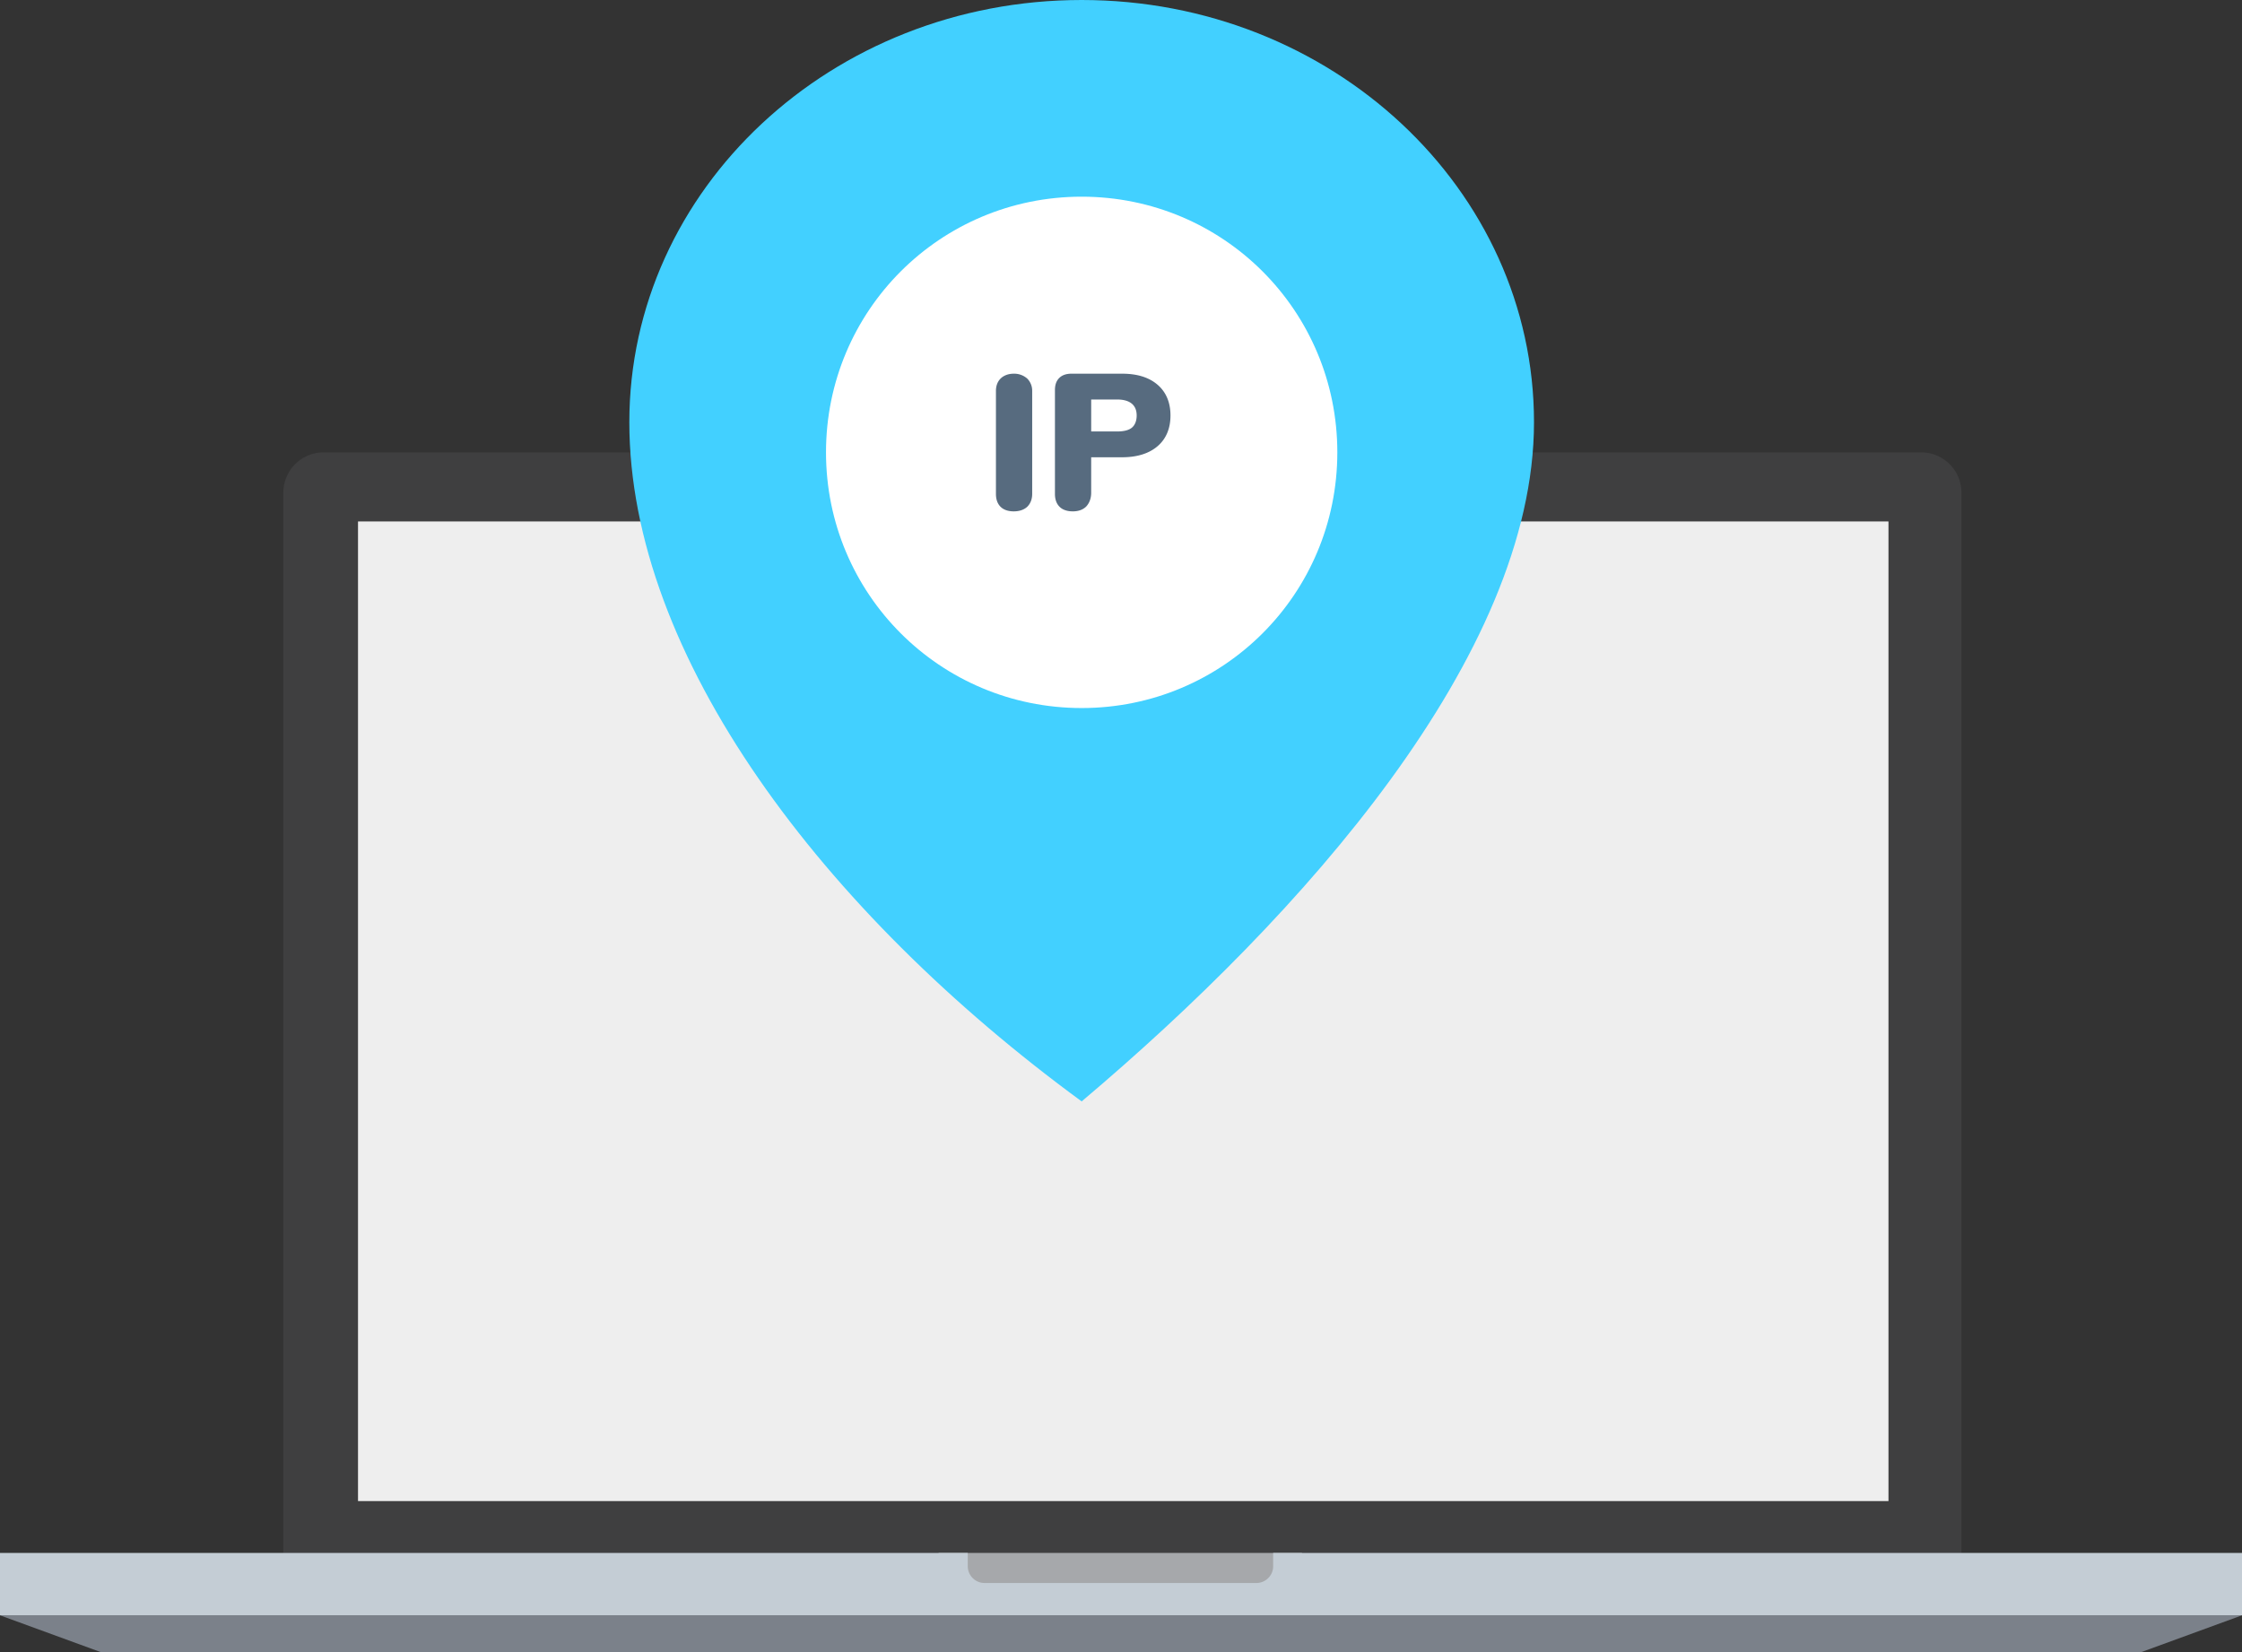
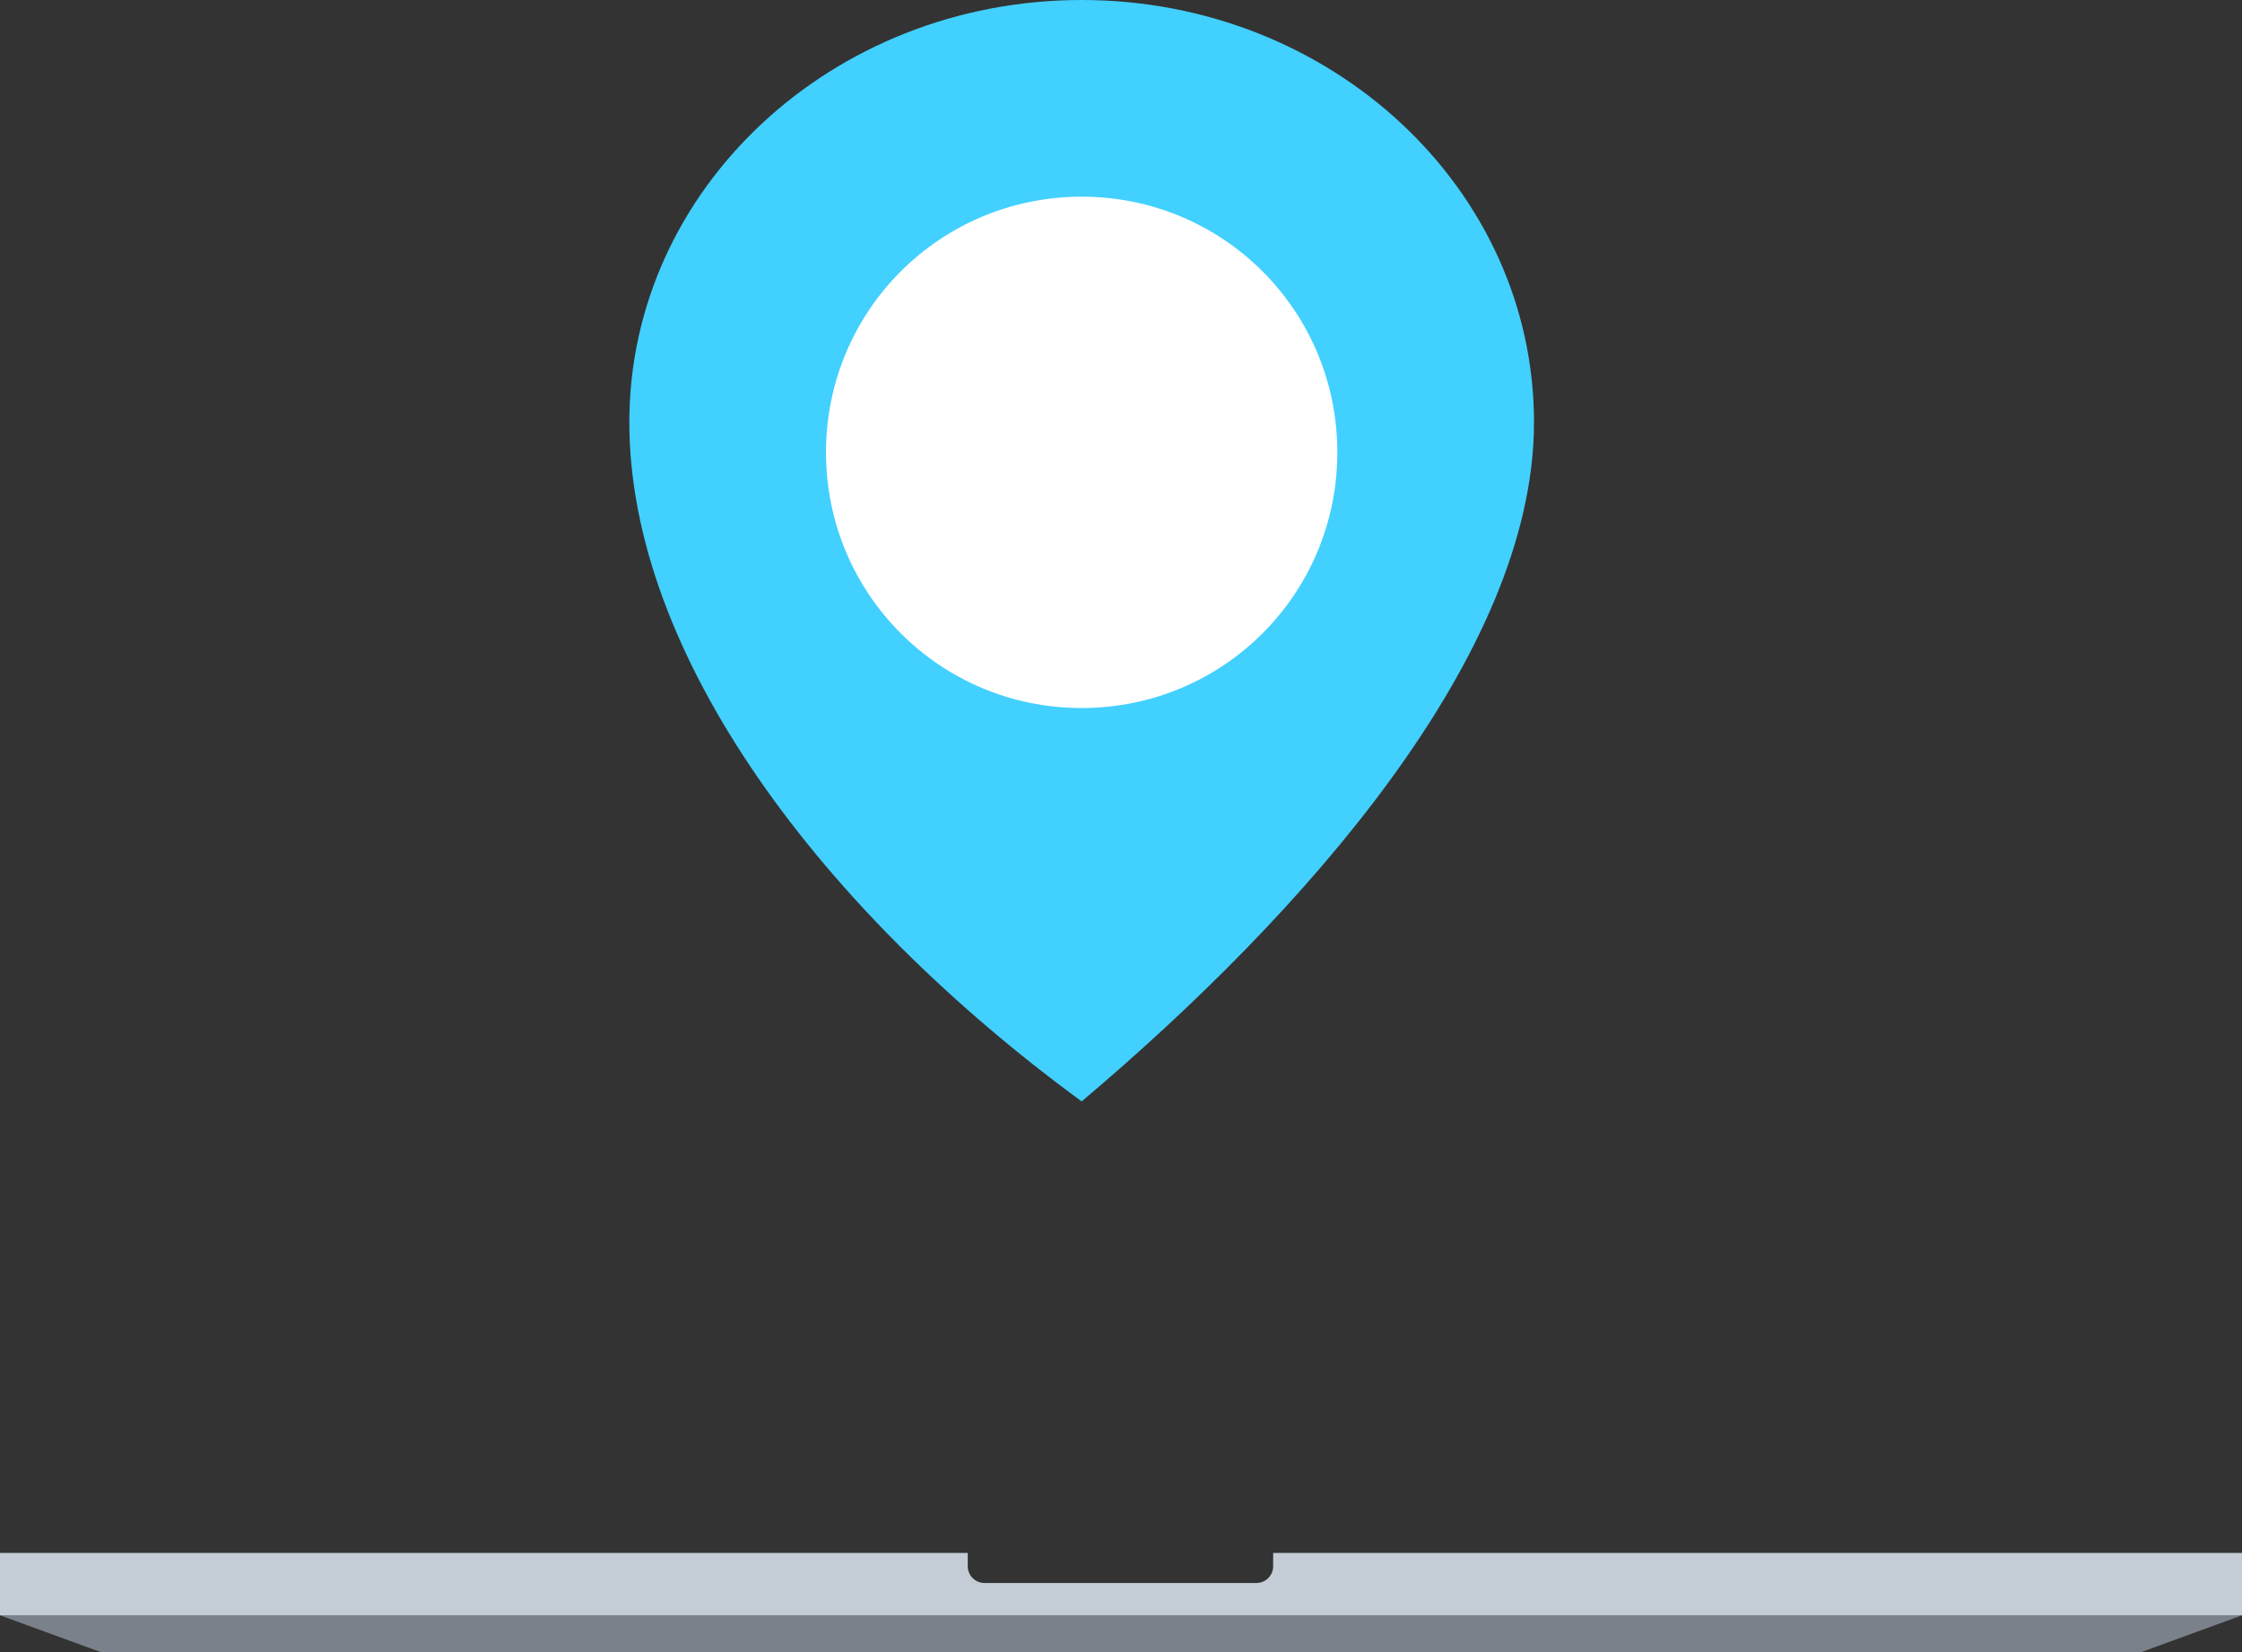
<svg xmlns="http://www.w3.org/2000/svg" id="Untitled-Page%201" viewBox="0 0 114 84" style="background-color:#ffffff00">
  <rect x="0" y="0" width="114" height="84" fill="#333333" stroke="none" />
  <style>.st8{fill:#fff}</style>
  <g id="Layer%201">
-     <path d="M97.689 23H16.455a2.05 2.05 0 0 0-2.048 2.04v53.926h85.328V25.04A2.05 2.05 0 0 0 97.69 23z" fill="#3f3f40" />
-     <path d="M96.025 76.322H18.204V26.513h77.82v49.809z" fill="#eee" />
    <path d="M108.88 84H5.12L0 82.13h114L108.88 84z" fill="#7b818a" />
-     <path d="M57.355 25.105a.362.362 0 1 1-.362-.362.36.36 0 0 1 .362.362z" fill="#7f8184" />
-     <path d="M66.201 80.827H47.727v-1.87h18.474v1.87z" fill="#a6a8ab" />
    <path d="M64.737 78.958v.679c0 .467-.384.85-.854.85H50.06a.855.855 0 0 1-.852-.85v-.68H0v3.173h114v-3.172H64.737z" fill="#c4cdd5" />
    <path d="M42.824 22.666c0-6.627 5.45-12 12.176-12 6.725 0 12.177 5.373 12.177 12 0 6.628-5.452 12-12.177 12s-12.176-5.372-12.176-12zM32 21.47C32 9.612 42.297 0 55 0s23 9.612 23 21.47C78 33.327 66.232 46.518 55 56c-13.194-9.661-23-22.673-23-34.53z" fill="#42d0ff" />
    <path id="Ellipse2" class="st8" d="M42 23c0-7.2 5.8-13 13-13s13 5.8 13 13-5.8 13-13 13-13-5.8-13-13z" />
-     <path d="M51.547 26c.281 0 .516-.078.687-.234.157-.157.25-.375.25-.657v-5.234a.873.873 0 0 0-.25-.625 1 1 0 0 0-.687-.25c-.281 0-.516.094-.672.25-.156.156-.234.375-.234.625v5.234c0 .282.078.5.234.657.156.156.39.234.672.234zm3 0c.281 0 .516-.078.687-.25.157-.172.25-.406.25-.703V23.25h1.563c.766 0 1.375-.188 1.812-.563.438-.375.657-.906.657-1.562s-.22-1.188-.657-1.563c-.437-.375-1.03-.562-1.812-.562h-2.563c-.28 0-.484.078-.625.219-.156.156-.218.36-.218.625v5.265c0 .282.078.5.234.657.156.156.39.234.672.234zm2.25-4.063h-1.313v-1.625h1.313c.656 0 1 .282 1 .813 0 .281-.094.5-.25.625s-.406.188-.75.188z" fill="#576b7f" />
  </g>
</svg>